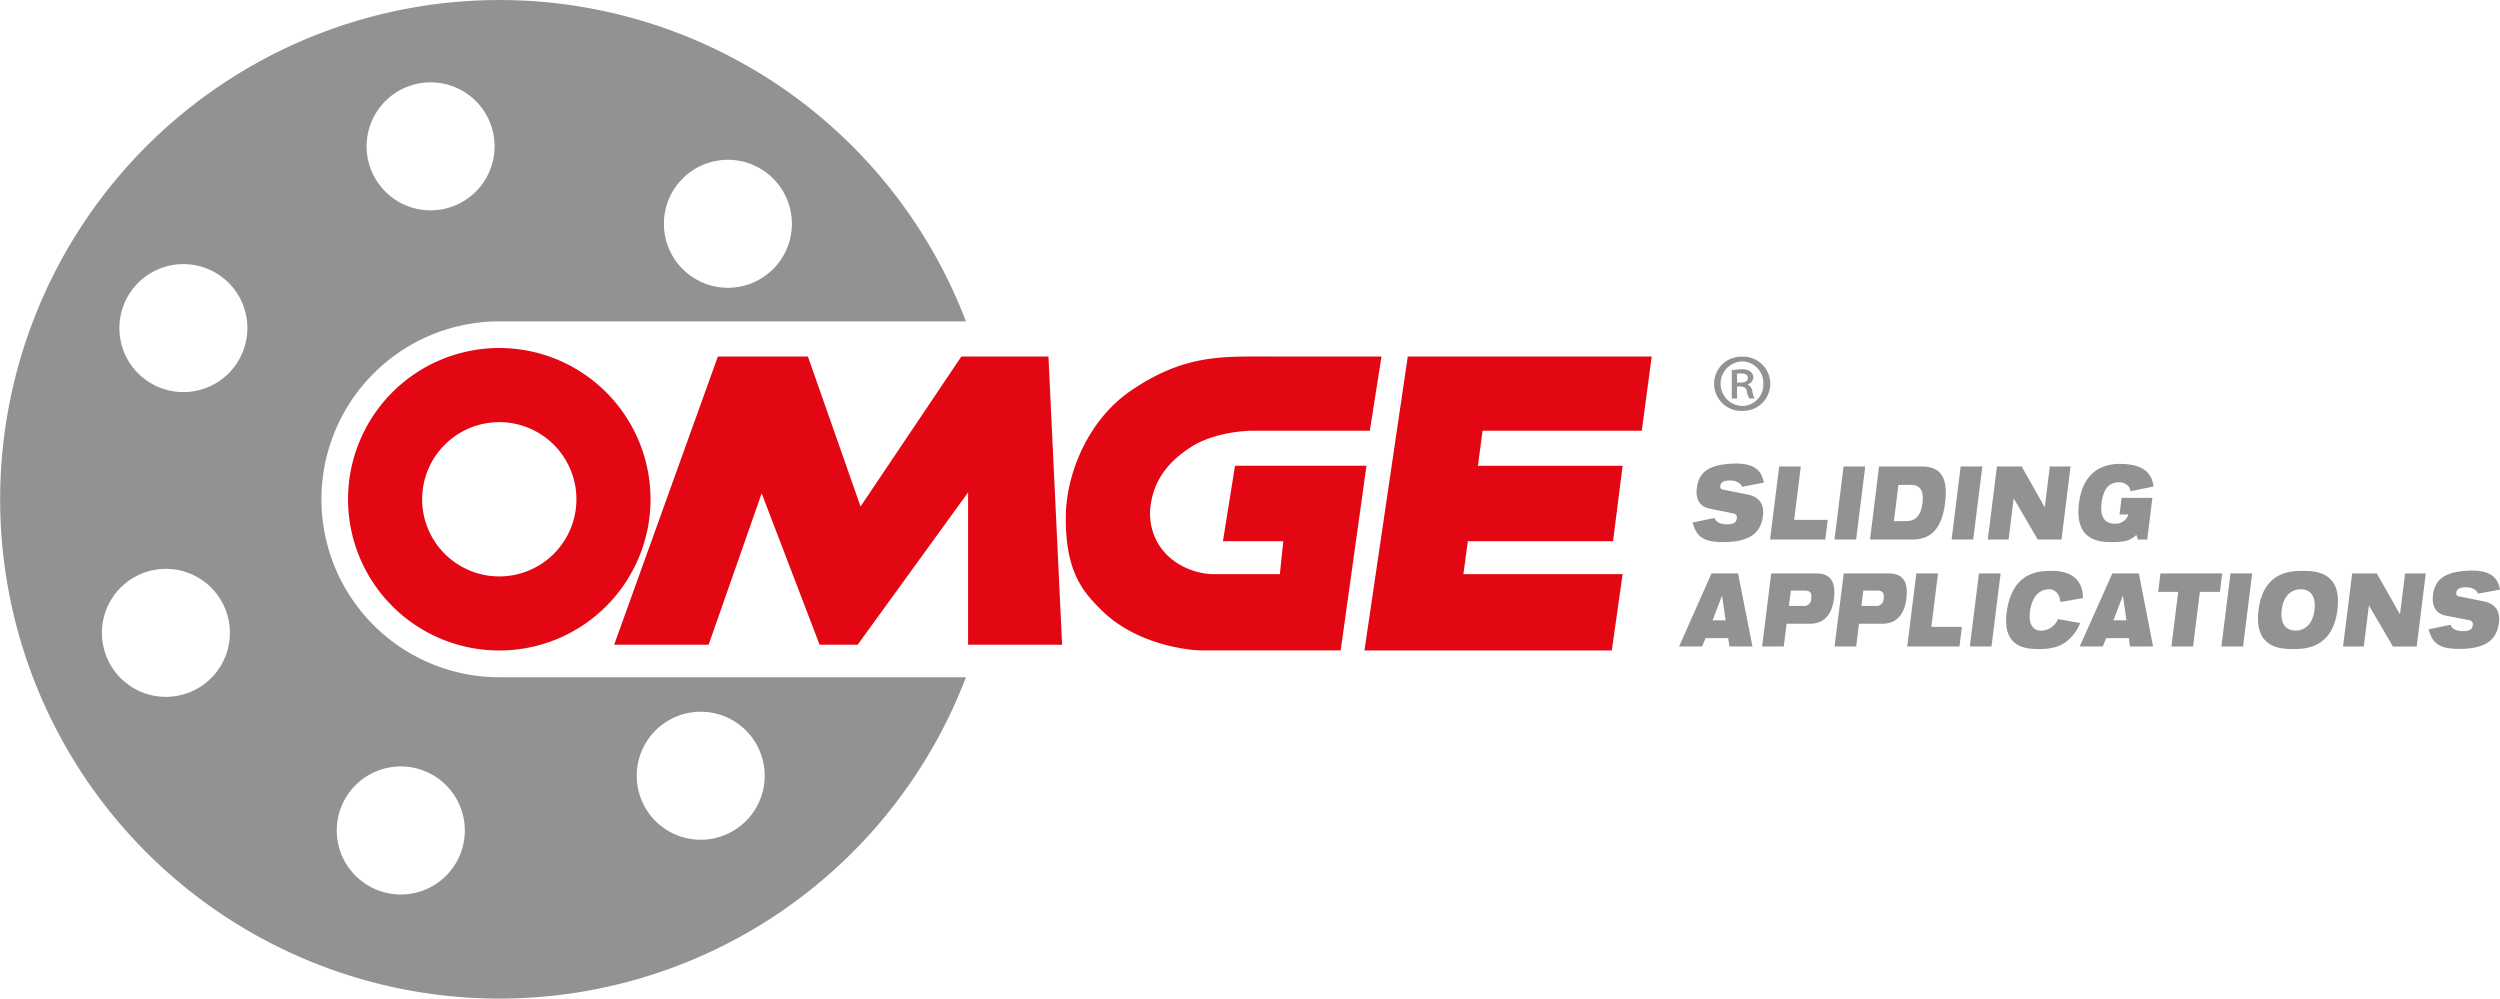
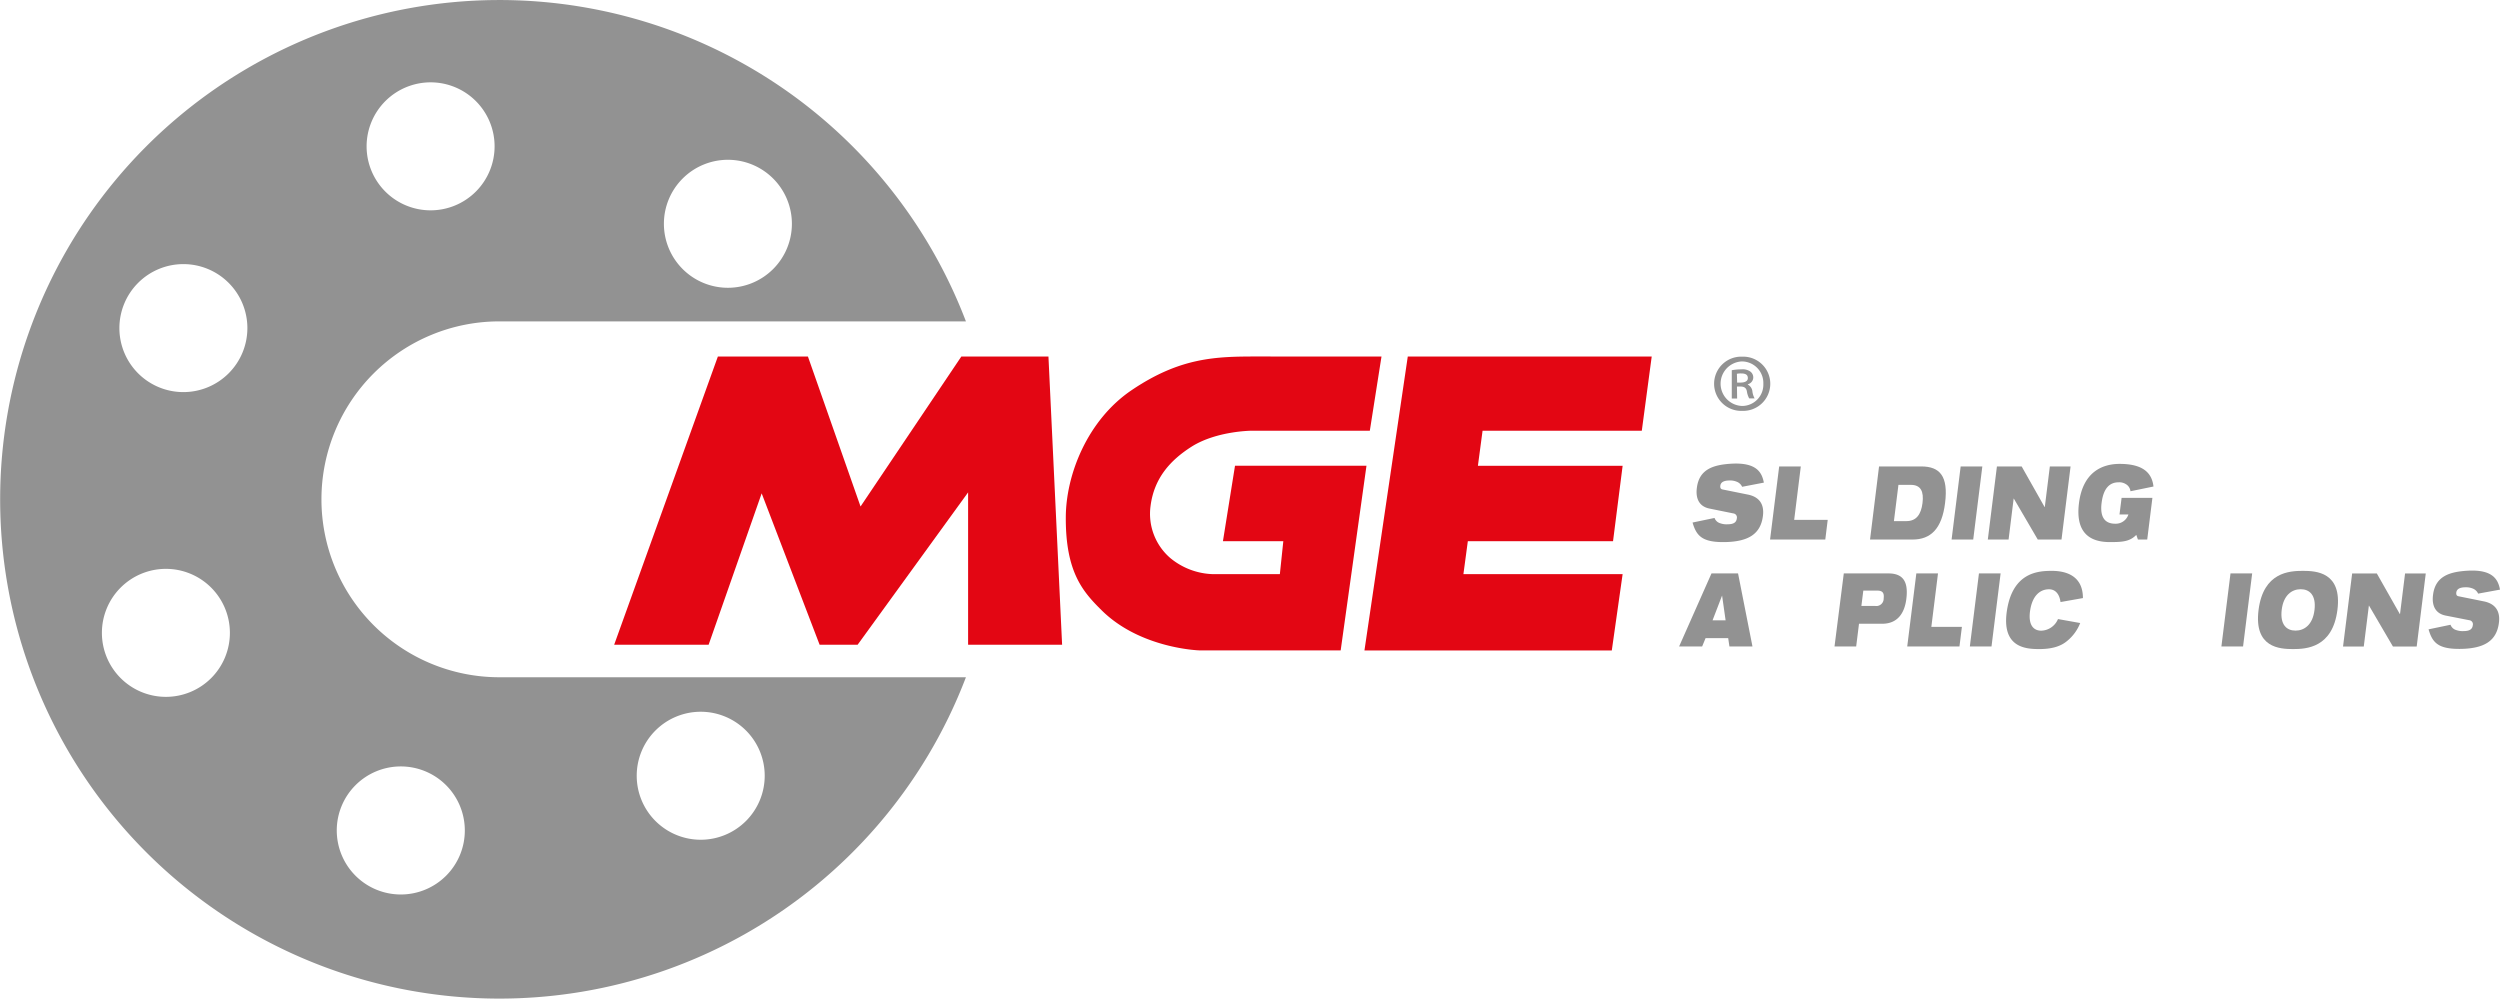
<svg xmlns="http://www.w3.org/2000/svg" viewBox="0 0 724.69 289.45">
  <defs>
    <style>.cls-1{fill:#e30613;}.cls-2{fill:#929292;}</style>
  </defs>
  <title>OMGE</title>
  <g id="Layer_2" data-name="Layer 2">
    <g id="Layer_1-2" data-name="Layer 1">
-       <path class="cls-1" d="M144.73,167.09a22.36,22.36,0,1,1,22.36-22.36,22.37,22.37,0,0,1-22.36,22.36m0-66.21a43.84,43.84,0,1,0,43.84,43.85,43.85,43.85,0,0,0-43.84-43.85" />
      <path class="cls-2" d="M203.12,243.42a18.55,18.55,0,1,1,18.55-18.55,18.55,18.55,0,0,1-18.55,18.55m-86.93,15.87a18.56,18.56,0,1,1,18.55-18.55,18.55,18.55,0,0,1-18.55,18.55m-63-145.63A18.55,18.55,0,1,1,71.71,95.11a18.56,18.56,0,0,1-18.55,18.55M48.09,202a18.55,18.55,0,1,1,18.55-18.55A18.54,18.54,0,0,1,48.09,202M124.82,23.87a18.55,18.55,0,1,1-18.55,18.55,18.56,18.56,0,0,1,18.55-18.55M211,46.32a18.55,18.55,0,1,1-18.55,18.55A18.55,18.55,0,0,1,211,46.32m-66.24,150a51.58,51.58,0,1,1,0-103.16H280a144.73,144.73,0,1,0,0,103.16Z" />
      <polygon class="cls-1" points="208.09 103.36 178.03 186.9 205.41 186.9 220.79 143.01 237.59 186.9 248.6 186.9 280.63 142.73 280.63 186.9 307.88 186.9 303.92 103.36 278.66 103.36 249.45 146.82 234.2 103.36 208.09 103.36" />
      <path class="cls-1" d="M400.46,103.36l-3.38,21.49H363s-10.22,0-17.55,4.6c-6.29,4-10.9,9.2-11.93,17.21a16.91,16.91,0,0,0,5.8,15.17,20.29,20.29,0,0,0,12,4.59H371l1-9.54h-17.5L358,135h38.11l-7.48,53.53h-41s-17-.49-28.24-11.57c-5.48-5.4-10.49-11.08-10.44-26.89,0-12.48,6.31-28.36,19.13-37,14.14-9.54,24.45-9.73,36.43-9.73Z" />
      <polygon class="cls-1" points="408.08 103.36 395.52 188.56 467.22 188.56 470.36 166.42 424.21 166.42 425.49 156.88 467.58 156.88 470.36 135.03 428.41 135.03 429.76 124.85 475.92 124.85 478.79 103.36 408.08 103.36" />
      <path class="cls-2" d="M495.48,147.41c-3-.63-4-3-3.6-6,.68-5.49,4.91-6.69,10.06-7,7.27-.39,8.8,2.55,9.36,5.49L505,141.11a2.83,2.83,0,0,0-1.62-1.49,4.9,4.9,0,0,0-2-.34c-1.87,0-2.59.62-2.7,1.51-.07.59.08,1,.68,1.1l7.32,1.48c3.09.63,4.8,2.58,4.35,6.17-.64,5.17-4.1,7.51-11.16,7.6-6.47.08-8.13-1.83-9.24-5.67l6.37-1.33a2.48,2.48,0,0,0,1.62,1.53,5.4,5.4,0,0,0,2.14.31c2,0,2.58-.71,2.71-1.72a1.18,1.18,0,0,0-1-1.43Z" />
      <polygon class="cls-2" points="515.74 135.21 522.01 135.21 520.09 150.7 529.81 150.7 529.11 156.4 513.1 156.4 515.74 135.21" />
-       <polygon class="cls-2" points="534.41 135.21 540.69 135.21 538.05 156.4 531.77 156.4 534.41 135.21" />
      <path class="cls-2" d="M549,151.06h3.61c2.87,0,4.26-1.9,4.68-5.25s-.5-5.26-3.37-5.26h-3.61Zm-4.31-15.85h12.23c5.38,0,7.89,2.79,6.91,10.6-.92,7.45-4.14,10.59-9.42,10.59H542.08Z" />
      <polygon class="cls-2" points="568.35 135.21 574.63 135.21 571.99 156.4 565.72 156.4 568.35 135.21" />
      <polygon class="cls-2" points="578.86 135.21 586.03 135.21 592.67 146.96 592.74 146.96 594.2 135.21 600.21 135.21 597.58 156.4 590.7 156.4 583.76 144.53 583.71 144.53 582.24 156.4 576.22 156.4 578.86 135.21" />
      <path class="cls-2" d="M615,144.32h8.93l-1.5,12.08h-2.7l-.47-1.35c-1.87,1.93-4,2.09-7.62,2.09-4.4,0-10.21-1.45-9-11.25,1.15-9.28,7-11.42,11.79-11.42,7,0,9.38,2.78,9.81,6.56l-6.67,1.37a2.7,2.7,0,0,0-1.37-2.08,3.49,3.49,0,0,0-2.07-.51c-2.57,0-4.4,1.69-4.93,6-.49,3.92.81,6,3.93,6a3.84,3.84,0,0,0,3.84-2.67h-2.58Z" />
      <path class="cls-2" d="M499.19,172.63h0l-2.76,7.18h3.78Zm-3.07-6.41h7.7L508,187.4h-6.68l-.36-2.43h-6.55l-1,2.43h-6.68Z" />
-       <path class="cls-2" d="M518.54,175.65h4.05a2.12,2.12,0,0,0,2.45-2.19c.2-1.61-.32-2.26-1.9-2.26h-4Zm-5.11-9.43h13c4.45,0,5.77,2.67,5.18,7.39-.5,4.06-2.5,7.2-7,7.2H517.9l-.83,6.59H510.8Z" />
      <path class="cls-2" d="M539.57,175.65h4a2.13,2.13,0,0,0,2.46-2.19c.19-1.61-.32-2.26-1.9-2.26h-4Zm-5.1-9.43h12.95c4.45,0,5.77,2.67,5.18,7.39-.5,4.06-2.5,7.2-7,7.2h-6.72l-.82,6.59h-6.28Z" />
      <polygon class="cls-2" points="555.5 166.22 561.78 166.22 559.85 181.71 568.71 181.71 568 187.4 552.86 187.4 555.5 166.22" />
      <polygon class="cls-2" points="573.65 166.22 579.93 166.22 577.29 187.4 571.01 187.4 573.65 166.22" />
-       <path class="cls-2" d="M615.39,172.63h0l-2.77,7.18h3.79Zm-3.08-6.41H620l4.13,21.18h-6.68l-.36-2.43h-6.55l-1,2.43h-6.68Z" />
-       <polygon class="cls-2" points="631.41 171.56 625.6 171.56 626.27 166.22 644.16 166.22 643.5 171.56 637.69 171.56 635.72 187.4 629.44 187.4 631.41 171.56" />
      <polygon class="cls-2" points="646.57 166.22 652.85 166.22 650.21 187.4 643.93 187.4 646.57 166.22" />
      <path class="cls-2" d="M665.41,182.8c2.56,0,5-1.69,5.51-6s-1.46-6-4-6-5,1.69-5.51,6,1.46,6,4,6m2.15-17.32c3.81,0,11.4.35,10,11.33s-9.05,11.34-12.86,11.34-11.39-.36-10-11.34,9-11.33,12.85-11.33" />
      <path class="cls-2" d="M708.88,178.43c-3-.62-4-3-3.6-6,.68-5.49,4.9-6.69,10.06-7,7.27-.39,8.8,2.55,9.35,5.49l-6.34,1.16a2.84,2.84,0,0,0-1.62-1.5,5.08,5.08,0,0,0-2-.34c-1.87,0-2.59.62-2.71,1.51-.07.59.08,1,.69,1.1l7.32,1.48c3.08.63,4.8,2.58,4.35,6.17-.64,5.17-4.1,7.51-11.16,7.6-6.48.08-8.13-1.83-9.24-5.67l6.37-1.33a2.47,2.47,0,0,0,1.61,1.53,5.49,5.49,0,0,0,2.15.31c2,0,2.58-.71,2.7-1.72a1.17,1.17,0,0,0-1-1.43Z" />
      <polygon class="cls-2" points="681.83 166.24 688.99 166.24 695.64 177.98 695.71 177.98 697.17 166.24 703.17 166.24 700.54 187.42 693.66 187.42 686.72 175.55 686.68 175.55 685.2 187.42 679.19 187.42 681.83 166.24" />
-       <path class="cls-2" d="M603,180.6a12.58,12.58,0,0,1-3.72,5.14c-1.78,1.54-4.32,2.41-8.15,2.41s-11.1-.36-9.34-11.34,9.15-11.33,13-11.33,9,1.25,9,7.89l-6.5,1.15c-.17-1.44-.92-3.7-3.35-3.7s-4.74,1.69-5.43,6,.92,6,3.21,6a5.44,5.44,0,0,0,4.84-3.37Z" />
+       <path class="cls-2" d="M603,180.6a12.58,12.58,0,0,1-3.72,5.14c-1.78,1.54-4.32,2.41-8.15,2.41s-11.1-.36-9.34-11.34,9.15-11.33,13-11.33,9,1.25,9,7.89l-6.5,1.15c-.17-1.44-.92-3.7-3.35-3.7s-4.74,1.69-5.43,6,.92,6,3.21,6a5.44,5.44,0,0,0,4.84-3.37" />
      <path class="cls-2" d="M503.55,110.9h1c1.08,0,2.11-.34,2.11-1.27s-.54-1.38-2-1.38a5.58,5.58,0,0,0-1.17.1Zm0,4.62H502v-8.2a15.36,15.36,0,0,1,2.84-.25,3.81,3.81,0,0,1,2.55.64,2.12,2.12,0,0,1,.84,1.77,2.09,2.09,0,0,1-1.57,1.91v.1a2.53,2.53,0,0,1,1.32,2,5.82,5.82,0,0,0,.64,2h-1.57a6.23,6.23,0,0,1-.68-2.11c-.2-.93-.74-1.33-1.87-1.33h-1Zm1.37-10.75a6.46,6.46,0,0,0,.1,12.91,6.18,6.18,0,0,0,6.13-6.43,6.25,6.25,0,0,0-6.18-6.48Zm.1-1.38a7.86,7.86,0,1,1,0,15.71,7.86,7.86,0,1,1,0-15.71Z" />
    </g>
  </g>
</svg>